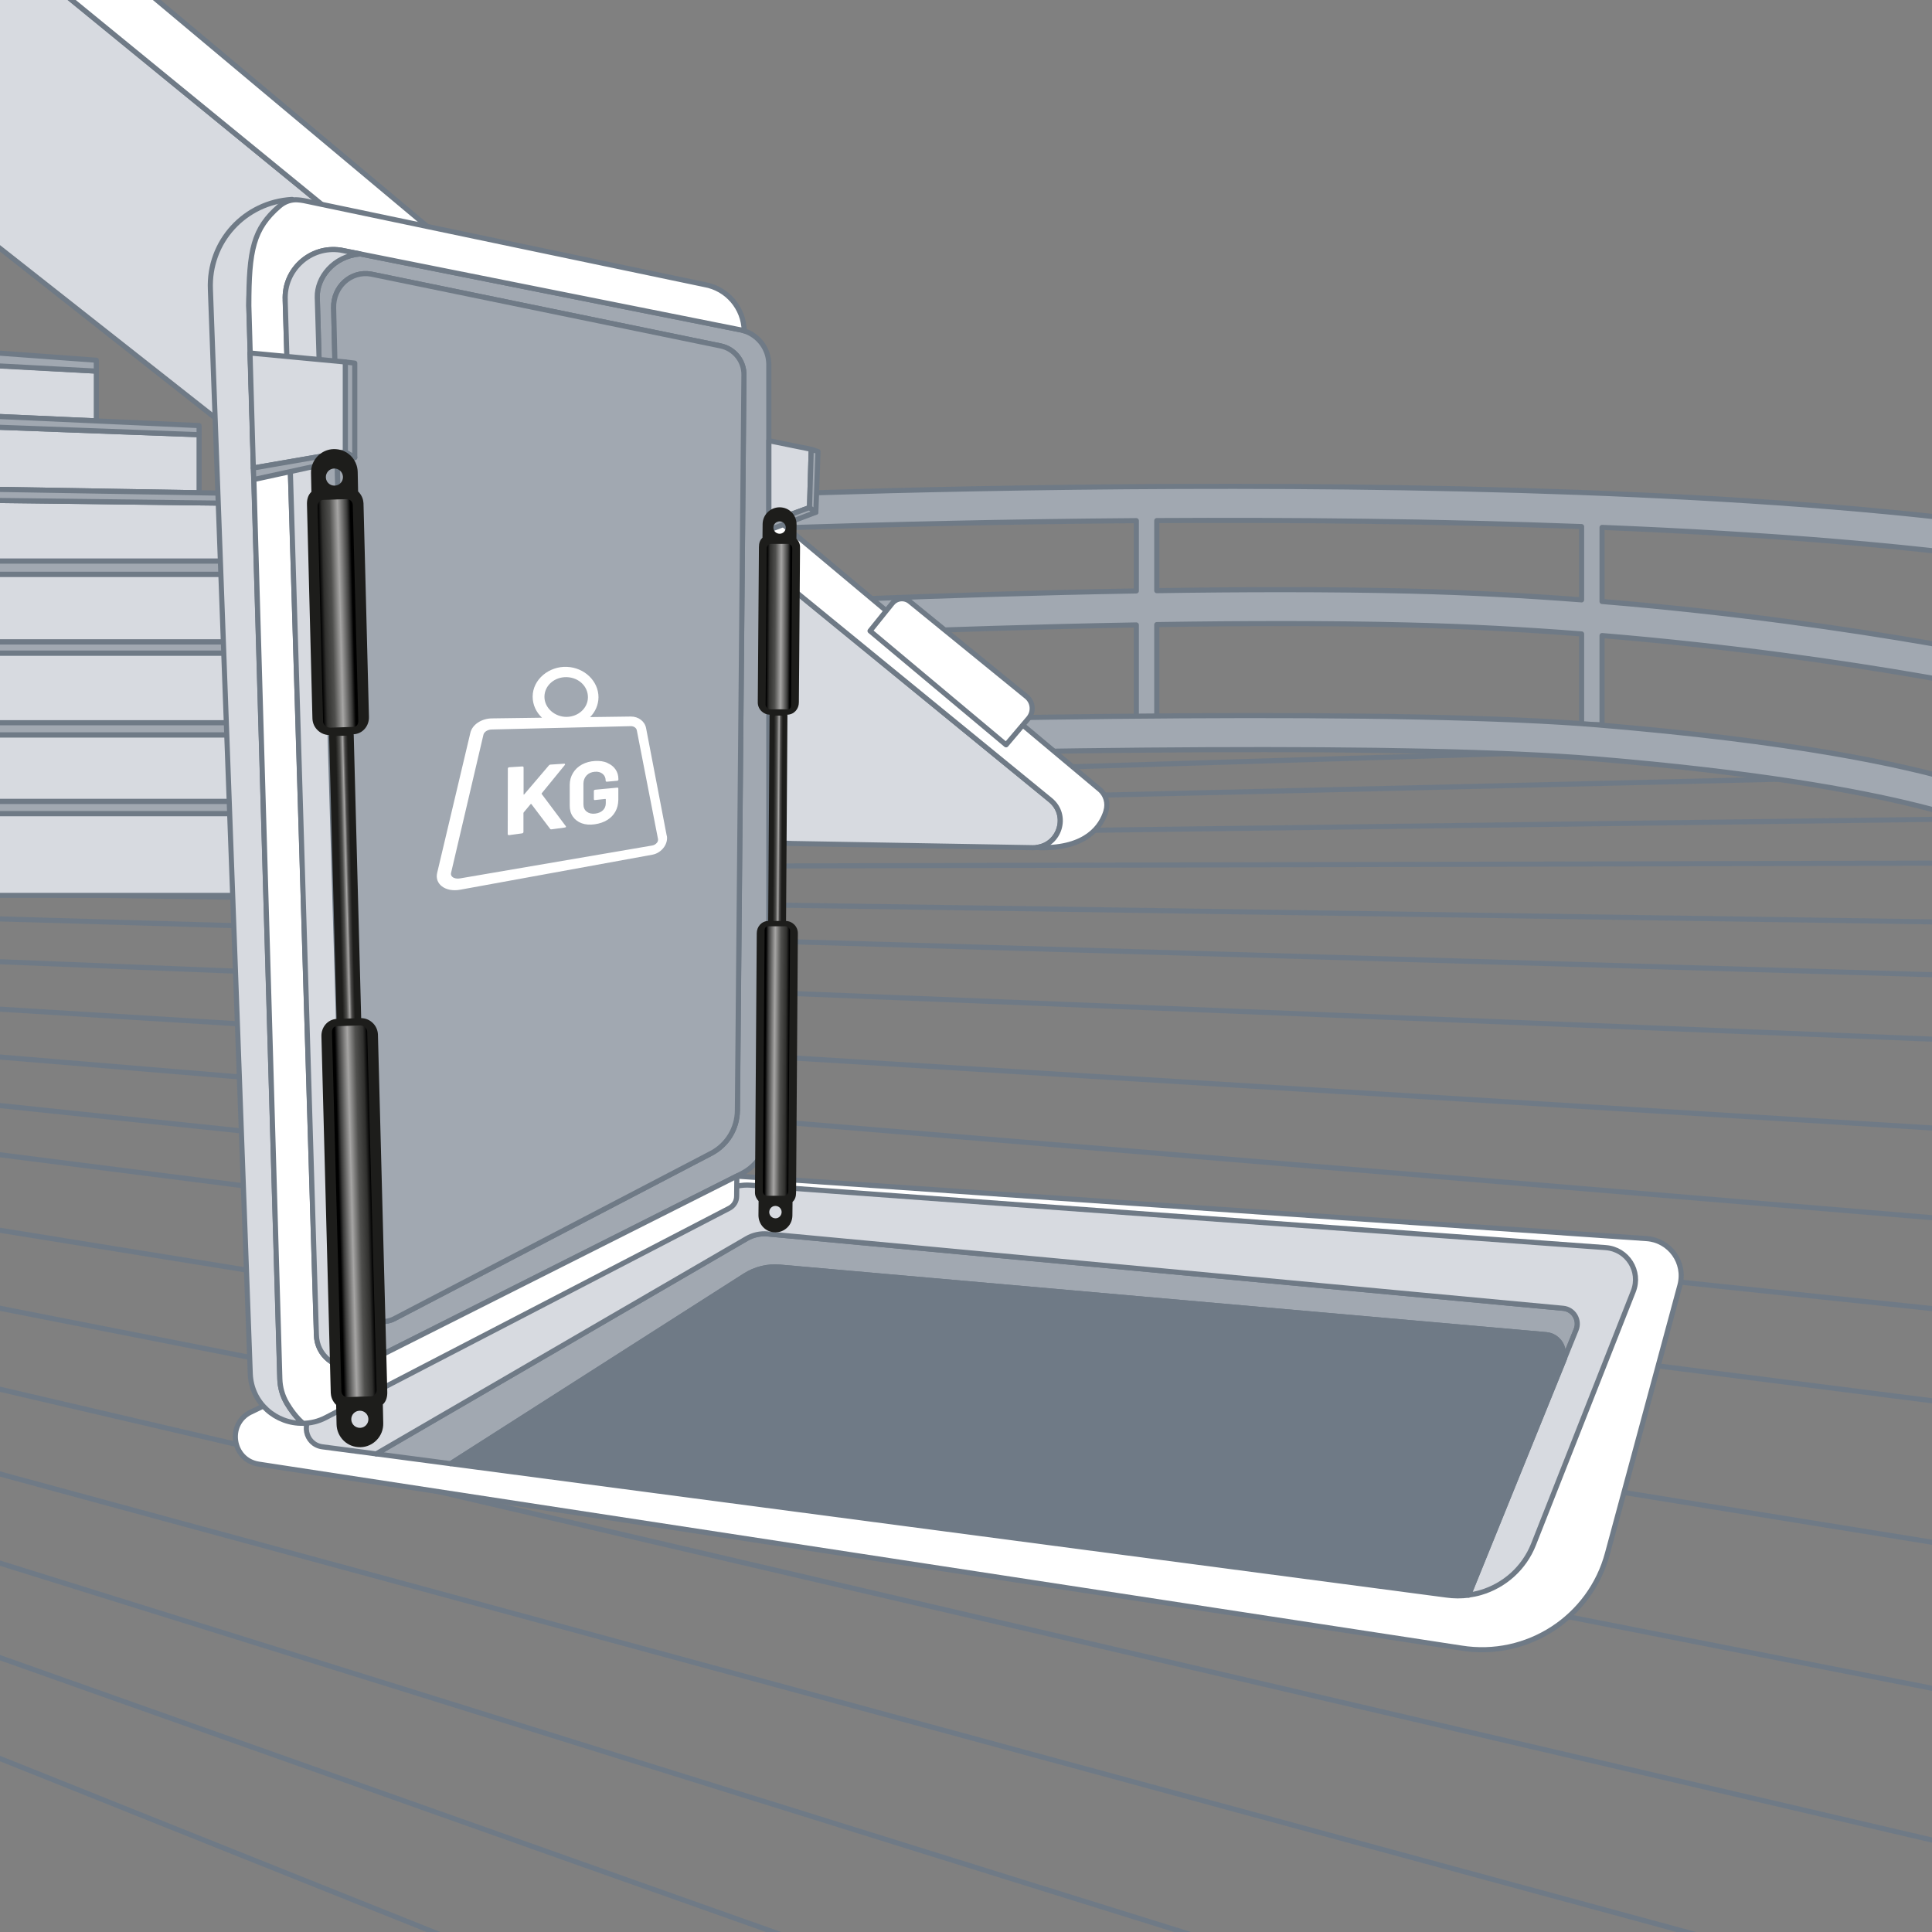
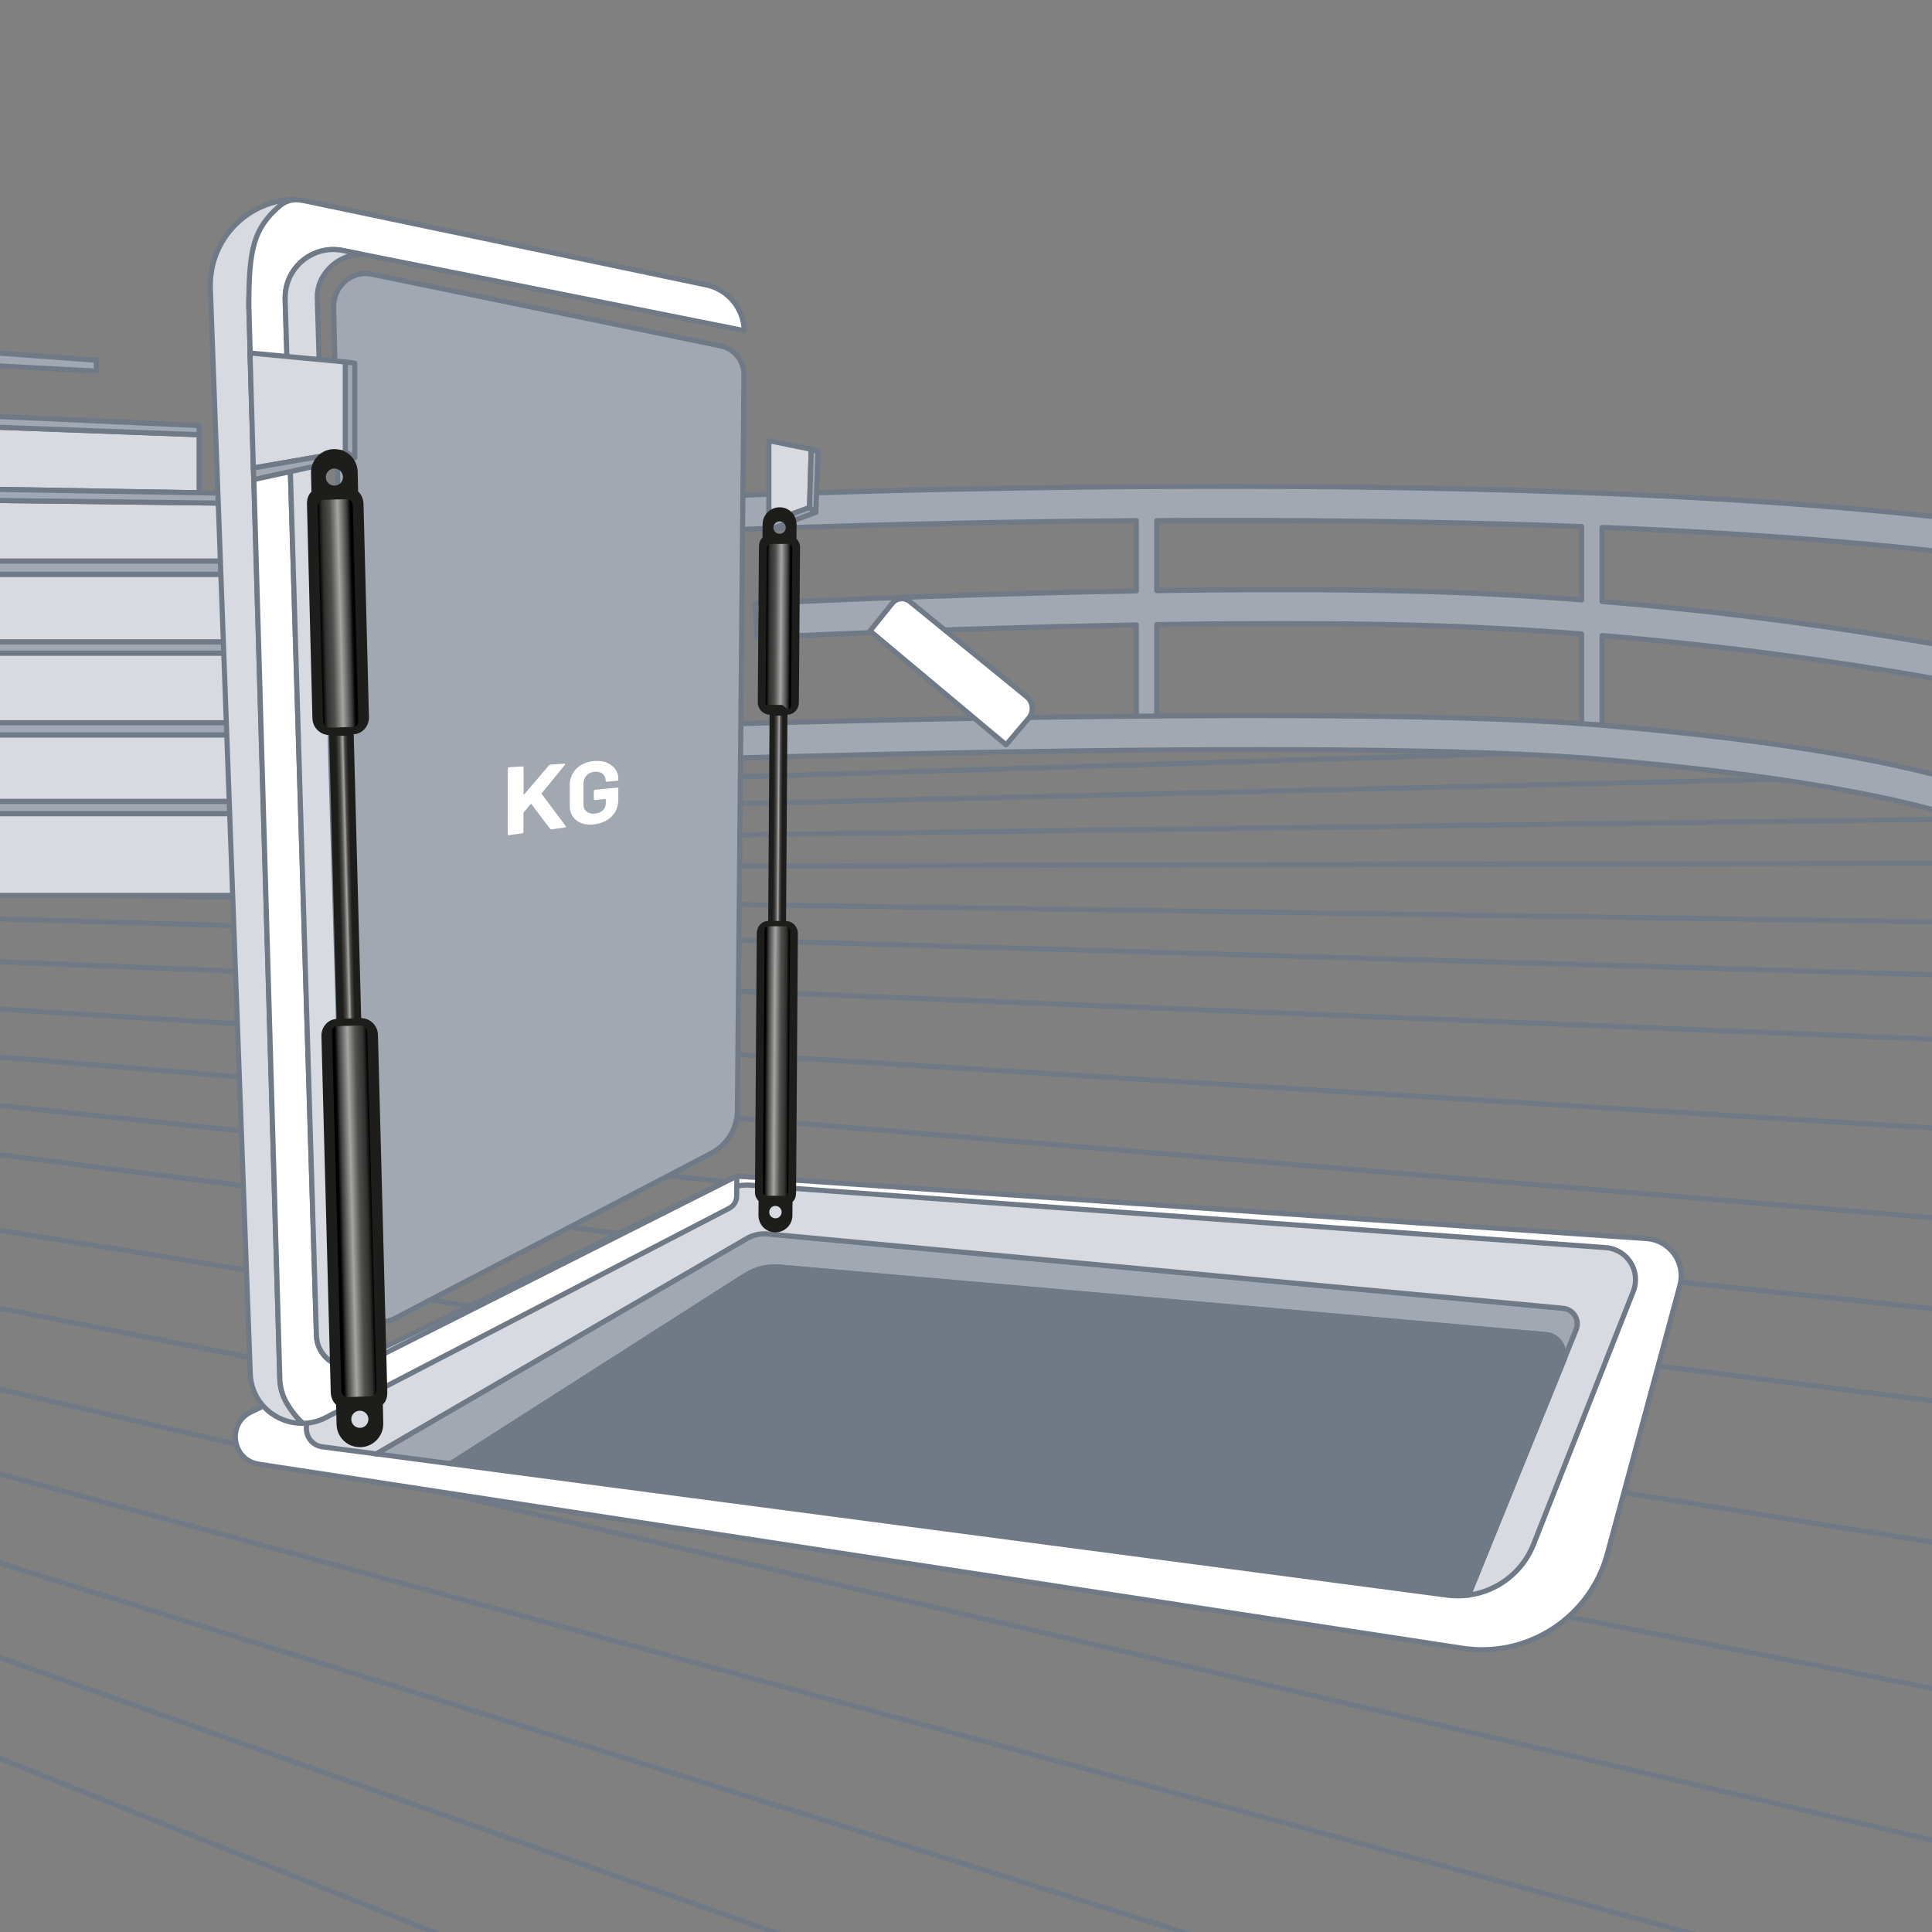
<svg xmlns="http://www.w3.org/2000/svg" xmlns:xlink="http://www.w3.org/1999/xlink" version="1.1" viewBox="0 0 283.46 283.46">
  <rect x="0" y="0" width="283.46" height="283.46" fill="#808080" stroke="none" />
  <defs>
    <style>
      .cls-1, .cls-2, .cls-3, .cls-4, .cls-5 {
        stroke-linecap: round;
        stroke-linejoin: round;
      }

      .cls-1, .cls-2, .cls-3, .cls-4, .cls-5, .cls-6 {
        stroke: #6f7a86;
        stroke-width: .75px;
      }

      .cls-1, .cls-7 {
        fill: #fff;
      }

      .cls-8 {
        fill: url(#Unbenannter_Verlauf_69-3);
      }

      .cls-8, .cls-9, .cls-10, .cls-11, .cls-12, .cls-13, .cls-14, .cls-7 {
        stroke-width: 0px;
      }

      .cls-9 {
        fill: url(#Unbenannter_Verlauf_69-4);
      }

      .cls-10 {
        fill: url(#Unbenannter_Verlauf_69-2);
      }

      .cls-11 {
        fill: url(#Neues_Verlaufsfeld_2-2);
      }

      .cls-2 {
        fill: #6f7a86;
      }

      .cls-3, .cls-6 {
        fill: #a1a8b1;
      }

      .cls-12 {
        fill: url(#Unbenannter_Verlauf_69);
      }

      .cls-13 {
        fill: #1d1d1b;
      }

      .cls-4 {
        fill: none;
      }

      .cls-5 {
        fill: #d7dae0;
      }

      .cls-14 {
        fill: url(#Neues_Verlaufsfeld_2);
      }

      .cls-6 {
        stroke-miterlimit: 10;
      }
    </style>
    <linearGradient id="Neues_Verlaufsfeld_2" data-name="Neues Verlaufsfeld 2" x1="186.63" y1="-352.4" x2="188.6" y2="-352.4" gradientTransform="translate(-136.77 488.2)" gradientUnits="userSpaceOnUse">
      <stop offset=".04" stop-color="#1d1d1b" />
      <stop offset=".16" stop-color="#30302e" />
      <stop offset=".34" stop-color="#4f4f4d" />
      <stop offset=".57" stop-color="#a6a5a4" />
      <stop offset=".72" stop-color="#4b4a49" />
      <stop offset=".95" stop-color="#1d1d1b" />
    </linearGradient>
    <linearGradient id="Unbenannter_Verlauf_69" data-name="Unbenannter Verlauf 69" x1="184.98" y1="-398.21" x2="190.16" y2="-398.21" gradientTransform="translate(-127.44 493.01) rotate(-1.51)" gradientUnits="userSpaceOnUse">
      <stop offset=".01" stop-color="#000" />
      <stop offset=".13" stop-color="#30302e" />
      <stop offset=".34" stop-color="#4f4f4d" />
      <stop offset=".57" stop-color="#a6a5a4" />
      <stop offset=".83" stop-color="#3b3b3a" />
      <stop offset=".93" stop-color="#000" />
    </linearGradient>
    <linearGradient id="Unbenannter_Verlauf_69-2" data-name="Unbenannter Verlauf 69" x1="-227.67" y1="-496.63" x2="-222.51" y2="-496.63" gradientTransform="translate(-186.09 -312.82) rotate(178.49)" xlink:href="#Unbenannter_Verlauf_69" />
    <linearGradient id="Neues_Verlaufsfeld_2-2" data-name="Neues Verlaufsfeld 2" x1="249.62" y1="-361.25" x2="251.05" y2="-361.25" gradientTransform="translate(-136.24 486.46)" xlink:href="#Neues_Verlaufsfeld_2" />
    <linearGradient id="Unbenannter_Verlauf_69-3" data-name="Unbenannter Verlauf 69" x1="248.42" y1="-394.52" x2="252.18" y2="-394.52" gradientTransform="translate(-138.67 484.76) rotate(.39)" xlink:href="#Unbenannter_Verlauf_69" />
    <linearGradient id="Unbenannter_Verlauf_69-4" data-name="Unbenannter Verlauf 69" x1="-289.67" y1="-476.3" x2="-285.92" y2="-476.3" gradientTransform="translate(-170.66 -322.57) rotate(-179.61)" xlink:href="#Unbenannter_Verlauf_69" />
  </defs>
  <g id="Heavy_hatch" data-name="Heavy hatch">
    <path class="cls-3" d="M302.25,98.12c-.35-.08-28.72-6.7-67.2-9.87v-10.87c23.98.97,47.28,2.75,66.23,5.79l.79-4.94c-71.54-11.47-203.88-5.14-205.21-5.08l.25,4.99c.63-.03,30.65-1.46,69.61-1.75v10.31c-29.39.51-55.53,1.84-55.91,1.86l.26,4.99c.38-.02,26.39-1.34,55.65-1.86v14.32h3v-14.37c12.42-.19,25.29-.23,36.91.06,8.79.21,17.32.68,25.42,1.31v13.33h3v-13.09c37.86,3.15,65.71,9.64,66.05,9.72l1.15-4.87ZM206.75,86.72c-11.67-.28-24.57-.25-37.03-.06v-10.28c19.54-.11,41.15.08,62.33.88v10.75c-8.07-.62-16.56-1.08-25.3-1.29Z" />
    <g>
      <line class="cls-4" x1="259.09" y1="109.41" x2="-62.01" y2="119.15" />
      <line class="cls-4" x1="-62.01" y1="121.92" x2="341.1" y2="112.44" />
      <line class="cls-4" x1="341.1" y1="119.47" x2="-62.01" y2="124.69" />
      <line class="cls-4" x1="-62.01" y1="127.47" x2="341.1" y2="126.5" />
      <line class="cls-4" x1="341.1" y1="136.09" x2="-62.01" y2="130.25" />
      <line class="cls-4" x1="-62.01" y1="133.03" x2="341.1" y2="144.67" />
      <line class="cls-4" x1="341.1" y1="154.77" x2="-62.01" y2="138.62" />
      <line class="cls-4" x1="-62.01" y1="144.25" x2="341.1" y2="169.04" />
      <line class="cls-4" x1="341.1" y1="183.45" x2="-62.01" y2="149.93" />
      <line class="cls-4" x1="-62.01" y1="155.69" x2="341.1" y2="198.05" />
      <line class="cls-4" x1="341.1" y1="212.86" x2="-62.01" y2="161.53" />
      <line class="cls-4" x1="-62.01" y1="170.49" x2="341.1" y2="235.58" />
      <line class="cls-4" x1="341.1" y1="259.04" x2="-62.01" y2="179.75" />
      <line class="cls-4" x1="-62.01" y1="189.36" x2="341.1" y2="283.42" />
      <line class="cls-4" x1="341.1" y1="308.91" x2="-62.01" y2="199.42" />
      <line class="cls-4" x1="-62.01" y1="210" x2="341.1" y2="335.74" />
      <line class="cls-4" x1="341.1" y1="364.17" x2="-62.01" y2="221.22" />
      <line class="cls-4" x1="-62.01" y1="233.19" x2="341.1" y2="394.53" />
    </g>
    <path class="cls-6" d="M299.18,289.43H-8.68c-1.36,0-2.47-1.08-2.5-2.44l-4.15-173.33c-.03-1.24.86-2.32,2.09-2.53,6.1-1.02,192.5-9.37,247.73-4.77,56.25,4.69,65.65,13.46,66.54,14.45.41.46.64,1.05.64,1.67v164.44c0,1.38-1.12,2.5-2.5,2.5ZM-6.24,285.43h302.91V123.72c-2.97-1.88-16.45-8.53-62.6-12.38-52.4-4.37-222.34,3.07-244.35,4.54l4.03,169.54Z" />
-     <polygon class="cls-5" points="-7.45 60.78 14.13 61.75 14.13 54.45 -4.57 53.39 -7.45 60.78" />
    <polygon class="cls-5" points="-5.23 71.72 29.21 72.3 29.21 63.78 -6.57 62.45 -5.23 71.72" />
    <polygon class="cls-5" points="-5.27 73.37 35.16 73.85 35.16 82.33 -5.79 82.33 -5.27 73.37" />
    <rect class="cls-5" x="-5.27" y="84.26" width="39.85" height="9.93" />
    <polygon class="cls-5" points="-3.19 106.04 35.16 106.04 35.16 95.82 -4.68 95.82 -3.19 106.04" />
    <polygon class="cls-5" points="-3.64 107.82 35.77 107.82 35.77 117.59 -4.68 117.59 -3.64 107.82" />
    <polygon class="cls-5" points="-5.27 131.37 37.25 131.37 36.51 119.37 -5.79 119.37 -5.27 131.37" />
    <g>
      <polygon class="cls-3" points="-5.79 53.39 -4.9 51.46 14.13 52.85 14.13 54.45 -5.79 53.39" />
      <polygon class="cls-3" points="-8.01 62.45 -7.45 60.78 29.21 62.44 29.21 63.78 -6.57 62.45 -8.01 62.45" />
      <polygon class="cls-3" points="-5.23 71.72 35.16 72.4 35.16 73.85 -5.27 73.37 -5.23 71.72" />
      <polygon class="cls-3" points="-5.79 119.37 36.51 119.37 35.77 117.59 -4.68 117.59 -5.79 119.37" />
      <polygon class="cls-3" points="-5.79 82.33 35.16 82.33 34.58 84.26 -5.27 84.26 -5.79 82.33" />
      <polygon class="cls-3" points="-5.27 94.19 34.58 94.19 35.16 95.82 -4.68 95.82 -5.27 94.19" />
      <polygon class="cls-3" points="-3.19 106.04 35.16 106.04 35.77 107.82 -3.64 107.82 -3.19 106.04" />
    </g>
-     <path class="cls-5" d="M152.14,124.33c-.19.02-.39.04-.6.04l-35.28-.61c-3.59-.06-7.06-1.29-9.88-3.51L-6.61,31.23l-1.77-36.15,7.95-.39,4.19-.21,150.34,122.9c2.73,2.24,1.35,6.53-1.96,6.95Z" />
-     <path class="cls-1" d="M162.27,119c-.69,2.25-2.86,5.47-9.61,5.37-.17-.01-.34-.03-.51-.04,3.31-.42,4.69-4.71,1.96-6.95L3.77-5.52l-4.19.21-2.03-1.69H14.65l146.67,122.81c.93.77,1.3,2.03.94,3.19Z" />
    <path class="cls-1" d="M130.91,88.52l-3.26,4.05,19.96,16.71,3.3-3.89c.81-.96.68-2.39-.29-3.18l-17.13-13.95c-.79-.64-1.95-.52-2.58.27Z" />
    <path class="cls-1" d="M36.81,207.18l71.3-34.62,133.53,9.17c3.39.27,5.71,3.54,4.84,6.83l-10.62,39.3c-2.51,9.48-11.8,15.51-21.48,13.94l-176.41-26.98c-3.93-.6-4.73-5.91-1.16-7.65Z" />
    <path class="cls-5" d="M42.08,205.88c-.64-1.08-.99-2.3-1.03-3.56l-4.55-157.47c0-11.36,6.31-15.55,6.35-15.59-6.92.39-12.29,6.18-11.98,13.22l5.85,159.11c.19,4.31,3.81,7.32,7.73,7.23-1-.86-1.81-1.99-2.38-2.94Z" />
    <path class="cls-3" d="M109.32,187.16c1.52-.97,3.31-1.41,5.1-1.25l112.45,9.91c1.19.11,2.18.98,2.42,2.15l.27,1.29,1.69-4.17c.58-1.42-.38-3-1.91-3.14l-116.7-10.91c-1.08-.1-2.15.14-3.09.68l-54.36,31.59,10.92,1.44,43.2-27.59Z" />
    <path class="cls-5" d="M235.6,183.05l-125.47-9.16c-1.35-.1-2.7.2-3.88.87l-59.93,32.46c-2.25,1.27-1.61,4.68.95,5.05l7.92,1.04,54.36-31.59c.93-.54,2.01-.78,3.09-.68l116.7,10.91c1.53.14,2.48,1.72,1.91,3.14l-1.69,4.17-14.1,34.77c.6-.08,1.2-.2,1.77-.37,3.46-1.01,6.38-3.56,7.77-7.08l14.63-37.11c1.17-2.96-.87-6.19-4.04-6.42Z" />
    <path class="cls-2" d="M226.87,195.82l-112.45-9.91c-1.79-.16-3.59.28-5.1,1.25l-43.2,27.59,146.09,19.27c1.1.16,2.19.16,3.26.02l14.1-34.77-.27-1.29c-.25-1.17-1.23-2.05-2.42-2.15Z" />
    <path class="cls-4" d="M53.44,200.07l2.42-1.22-3.87,1.68c.49-.08.97-.22,1.45-.46Z" />
    <polygon class="cls-4" points="55.86 198.85 55.86 198.85 55.86 198.85 55.86 198.85" />
-     <path class="cls-3" d="M109.19,48.54c-.27-.09-.54-.16-.83-.2l-55.53-11.09c-3.88.32-6.36,3.46-6.28,6.36l4.44,151.41c.06,2.12,1.8,3.81,3.92,3.82h.95s52.24-26.29,52.24-26.29l.66-.33c2.48-1.25,4.04-3.78,4.04-6.56V53.49c0-2.29-1.49-4.27-3.62-4.95ZM108.19,162.93c-.02,2.64-1.5,5.05-3.84,6.28l-46.48,24.26c-2.47,1.29-5.43-.46-5.5-3.24l-3.42-145.06c-.07-3.04,2.49-5.47,5.48-4.96l51.29,10.54c2.01.41,3.44,2.19,3.43,4.24l-.3,34.26-.65,73.68Z" />
    <path class="cls-3" d="M105.72,50.75l-51.29-10.54c-3-.51-5.56,1.91-5.48,4.96l3.42,145.06c.07,2.78,3.03,4.53,5.5,3.24l46.48-24.26c2.34-1.22,3.82-3.64,3.84-6.28l.96-107.94c.02-2.05-1.42-3.83-3.43-4.24Z" />
    <path class="cls-1" d="M49.96,36.68l2.87.57,55.53,11.09c.29.04.56.11.83.2-.07-3.35-2.49-6.21-5.82-6.79l-58.77-12.31c-.27-.05-.54-.09-.81-.11-1.01-.11-2.02.24-2.79.91-3.84,3.31-4.49,6.47-4.49,14.62l4.55,157.47c.04,1.26.39,2.48,1.03,3.56.57.96,1.37,2.08,2.38,2.94,1.11-.02,2.24-.28,3.32-.84l59.21-30.72c.66-.34,1.08-1.02,1.08-1.77l.03-2.94-52.24,26.3h0s-2.42,1.22-2.42,1.22c-.47.24-.96.38-1.45.46-2.77.43-5.5-1.65-5.57-4.68l-4.58-151.82c-.22-4.46,3.7-8.01,8.11-7.35Z" />
    <path class="cls-5" d="M41.84,44.03l4.58,151.82c.06,3.03,2.8,5.11,5.57,4.68l3.87-1.68h0s-.95,0-.95,0c-2.12,0-3.86-1.7-3.92-3.82l-4.44-151.41c-.08-2.9,2.4-6.04,6.28-6.36h0l-2.87-.57c-4.42-.66-8.33,2.89-8.11,7.35Z" />
    <g>
      <polygon class="cls-5" points="119.02 65.92 112.81 64.66 112.81 76.65 118.77 74.47 119.02 65.92" />
      <polygon class="cls-3" points="119.7 75.16 118.77 74.47 112.81 76.65 112.81 77.77 119.7 75.16" />
      <polygon class="cls-3" points="120.02 66.25 119.02 65.92 118.77 74.47 119.7 75.16 120.02 66.25" />
    </g>
    <g>
      <polygon class="cls-3" points="52.05 53.28 50.66 53.11 50.66 66.33 52.05 67.13 52.05 53.28" />
      <polygon class="cls-5" points="50.66 53.11 50.66 66.33 37.17 68.66 36.68 51.79 50.66 53.11" />
      <polygon class="cls-3" points="52.05 67.13 50.66 66.33 37.17 68.66 37.23 70.36 52.05 67.13" />
    </g>
  </g>
  <g id="Gasfeder">
    <g>
-       <path class="cls-7" d="M97.82,122.61l-3.03-15.79c-.19-.99-1.12-1.7-2.23-1.69l-5.98.08c.76-.77,1.22-1.79,1.23-2.91,0-2.35-2.03-4.35-4.64-4.46s-5.02,1.84-5.02,4.37c0,1.2.52,2.29,1.37,3.09l-7.35.1c-1.53.02-2.88.91-3.16,2.12l-4.87,20.55c-.18.76.06,1.47.67,1.95.66.52,1.64.71,2.69.52l28.21-5.14c.68-.12,1.3-.53,1.71-1.1.37-.52.52-1.13.42-1.68ZM96.4,123.62c-.16.23-.42.38-.7.43l-28.22,4.83c-.43.07-.83,0-1.08-.2-.14-.11-.29-.31-.22-.61l4.75-20.28c.1-.42.62-.75,1.22-.76l20.4-.49c.43-.01.81.25.88.6l3.11,15.95c.04.23-.05.42-.14.54ZM79.88,102.23c0-1.65,1.49-2.94,3.28-2.88s3.11,1.38,3.1,2.95c0,1.57-1.39,2.86-3.12,2.88s-3.26-1.3-3.26-2.94Z" />
      <path class="cls-7" d="M79.47,116.48s-.02-.06.02-.1l3.38-4.14c.04-.06.05-.1.03-.14-.02-.04-.07-.05-.15-.05l-1.98.13c-.09,0-.17.04-.23.11l-3.63,4.26s-.04.03-.06.03c-.02,0-.04-.02-.03-.04v-3.93s0-.09-.05-.12c-.04-.03-.08-.04-.14-.04l-1.92.12c-.06,0-.1.02-.14.06-.04.04-.06.08-.06.13l-.02,9.63s.02.08.06.11c.04.03.08.04.14.03l1.91-.26c.05,0,.1-.03.14-.07.04-.04.06-.08.06-.13v-2.79s.02-.05.04-.09l1.01-1.21s.04-.03.06-.03.04,0,.05.02l2.75,3.63c.04.07.11.09.21.08l1.97-.27c.1-.01.15-.05.15-.11,0,0,0-.04-.03-.09l-3.54-4.73Z" />
      <path class="cls-7" d="M89.11,111.92c-.52-.22-1.13-.31-1.83-.27s-1.34.22-1.9.52c-.56.31-1,.72-1.31,1.24-.32.52-.48,1.11-.48,1.76v2.99c-.01.65.14,1.2.46,1.65.31.45.75.78,1.3.98.56.2,1.19.25,1.9.15s1.32-.31,1.84-.63c.52-.32.92-.73,1.2-1.24.28-.5.42-1.08.43-1.72v-1.66s0-.08-.04-.1c-.03-.03-.07-.04-.11-.03l-3.27.31s-.09.02-.12.06c-.03.03-.05.07-.05.12v1.19s0,.08.04.11c.03.03.07.04.12.03l1.52-.16s.07.01.07.06v.57c0,.42-.14.76-.42,1.03-.28.27-.66.43-1.13.49-.5.06-.91-.03-1.24-.28-.33-.25-.49-.62-.49-1.09v-3.05c.01-.47.17-.87.47-1.19s.71-.49,1.2-.53.87.07,1.16.32c.29.25.43.57.43.96v.04s.01.08.05.1c.03.03.07.04.11.04l1.55-.14s.08-.02.11-.05c.03-.03.04-.07.05-.11v-.09c0-.53-.14-1-.42-1.41-.28-.41-.68-.73-1.2-.95Z" />
    </g>
    <g>
      <path class="cls-13" d="M53.36,163.34l-1.46-55.45c-.01-.44-.15-.85-.37-1.15-.23-.3-.52-.46-.83-.46h0s-1.3.04-1.3.04c-.64.02-1.14.77-1.11,1.68l1.46,55.41M49.74,163.42h-.68c-.28.2-.45.39-.54.52l-.34.46.12,3.94c.03.92.41,1.77,1.08,2.39.66.62,1.53.95,2.43.93.95-.04,1.78-.4,2.41-1.07.63-.67.96-1.54.93-2.46l-.12-3.92-.36-.43c-.09-.11-.24-.26-.47-.41h-.85M51.76,169.48c-.7.02-1.27-.52-1.3-1.22-.02-.7.53-1.27,1.22-1.3.7-.02,1.28.53,1.3,1.22.02.69-.52,1.27-1.22,1.29Z" />
      <rect class="cls-14" x="49.85" y="107.95" width="1.97" height="55.68" rx=".32" ry=".32" transform="translate(-3.55 1.38) rotate(-1.51)" />
      <g>
        <path class="cls-13" d="M53.32,73.77c-.03-.64-.33-1.22-.78-1.67l-.06-2.86c-.02-.92-.4-1.77-1.06-2.41-.67-.64-1.52-.95-2.46-.94-.9.02-1.75.4-2.38,1.06-.63.66-.97,1.53-.95,2.45l.06,2.76c-.52.48-.68,1.17-.65,1.92l.8,31.36c.03.68.32,1.3.82,1.75.48.44,1.1.67,1.72.65.02,0,.04,0,.06,0l3.4-.11h.03c1.37-.07,2.32-1.25,2.26-2.6l-.8-31.36ZM49,68.74c.7-.03,1.28.5,1.32,1.2.03.7-.5,1.28-1.2,1.31-.7.03-1.28-.5-1.31-1.2-.03-.69.5-1.28,1.19-1.31Z" />
        <path class="cls-12" d="M51.89,106.65c.48-.03.7-.44.68-.93l-.81-31.64c-.02-.49-.43-.88-.92-.85l-3.4.11c-.48.02-.86.44-.84.93l.81,31.64c.02.49.59.87,1.08.85l3.39-.11Z" />
      </g>
      <g>
        <path class="cls-13" d="M48.54,204.45c.03.64.33,1.22.78,1.67l.06,2.86c.02.92.4,1.77,1.06,2.41.67.64,1.52.95,2.46.94.9-.02,1.75-.4,2.38-1.06.63-.66.97-1.53.95-2.45l-.06-2.76c.52-.48.68-1.17.65-1.92l-1.37-52.36c-.03-.68-.32-1.3-.82-1.75-.48-.44-1.1-.67-1.72-.65-.02,0-.04,0-.06,0l-3.4.11h-.03c-1.37.07-2.32,1.25-2.26,2.6l1.37,52.36ZM52.86,209.49c-.7.03-1.28-.5-1.32-1.2-.03-.7.5-1.28,1.2-1.31.7-.03,1.28.5,1.31,1.2.03.69-.5,1.28-1.19,1.31Z" />
        <path class="cls-10" d="M49.39,150.56c-.48.03-.7.44-.68.93l1.38,52.64c.02.49.43.88.92.85l3.4-.11c.48-.02.86-.44.84-.93l-1.38-52.64c-.02-.49-.59-.87-1.08-.85l-3.39.11Z" />
      </g>
    </g>
    <g>
      <path class="cls-13" d="M115.26,145.27l.27-40.29c0-.32-.09-.62-.24-.85-.16-.22-.37-.35-.59-.35h0s-.94,0-.94,0c-.46,0-.84.53-.85,1.19l-.27,40.26M112.63,145.23h-.49c-.21.12-.33.26-.41.35l-.26.32v2.86c0,.67.25,1.29.72,1.76.47.47,1.09.73,1.74.73.69,0,1.3-.25,1.78-.72.47-.47.74-1.1.74-1.76v-2.85s-.24-.32-.24-.32c-.06-.08-.17-.19-.33-.31l-.62-.03M113.95,149.68c-.51,0-.91-.41-.91-.92,0-.51.41-.91.92-.91.51,0,.91.41.91.92s-.41.91-.91.91Z" />
      <rect class="cls-11" x="113.38" y="104.99" width="1.43" height="40.44" rx=".32" ry=".32" transform="translate(.85 -.77) rotate(.39)" />
      <g>
        <path class="cls-13" d="M117.38,80.25c0-.46-.21-.9-.53-1.23l.02-2.08c0-.67-.25-1.3-.71-1.77-.47-.48-1.08-.73-1.77-.74-.66,0-1.28.25-1.75.71-.48.46-.74,1.09-.75,1.75l-.02,2.01c-.39.34-.52.83-.52,1.38l-.17,22.78c0,.49.2.95.55,1.29.34.33.78.51,1.23.51.01,0,.03,0,.05,0h2.47s.02,0,.03,0c1-.02,1.71-.85,1.7-1.83l.17-22.78ZM114.36,76.49c.51,0,.92.4.93.9,0,.51-.4.92-.9.92-.51,0-.92-.4-.92-.9,0-.5.4-.92.9-.92Z" />
-         <path class="cls-8" d="M115.56,104.08c.35,0,.52-.3.51-.66l.17-22.98c0-.36-.29-.65-.64-.64h-2.47c-.35,0-.64.29-.63.65l-.17,22.98c0,.36.41.65.77.64h2.47Z" />
+         <path class="cls-8" d="M115.56,104.08c.35,0,.52-.3.51-.66l.17-22.98c0-.36-.29-.65-.64-.64h-2.47c-.35,0-.64.29-.63.65l-.17,22.98h2.47Z" />
      </g>
      <g>
        <path class="cls-13" d="M110.77,174.99c0,.46.21.9.53,1.23l-.02,2.08c0,.67.25,1.3.71,1.77.47.48,1.08.73,1.77.74.66,0,1.28-.25,1.75-.71.48-.46.74-1.09.75-1.75l.02-2.01c.39-.34.52-.83.52-1.38l.26-38.04c0-.49-.2-.95-.55-1.29-.34-.33-.78-.51-1.23-.51-.01,0-.03,0-.05,0h-2.47s-.02,0-.03,0c-1,.02-1.71.85-1.7,1.83l-.26,38.04ZM113.79,178.75c-.51,0-.92-.4-.93-.9,0-.51.4-.92.9-.92.51,0,.92.4.92.9,0,.5-.4.92-.9.92Z" />
        <path class="cls-9" d="M112.69,135.89c-.35,0-.52.3-.51.66l-.26,38.25c0,.36.29.65.64.64h2.47c.35,0,.64-.29.63-.65l.26-38.25c0-.36-.41-.65-.77-.64h-2.47Z" />
      </g>
    </g>
  </g>
</svg>